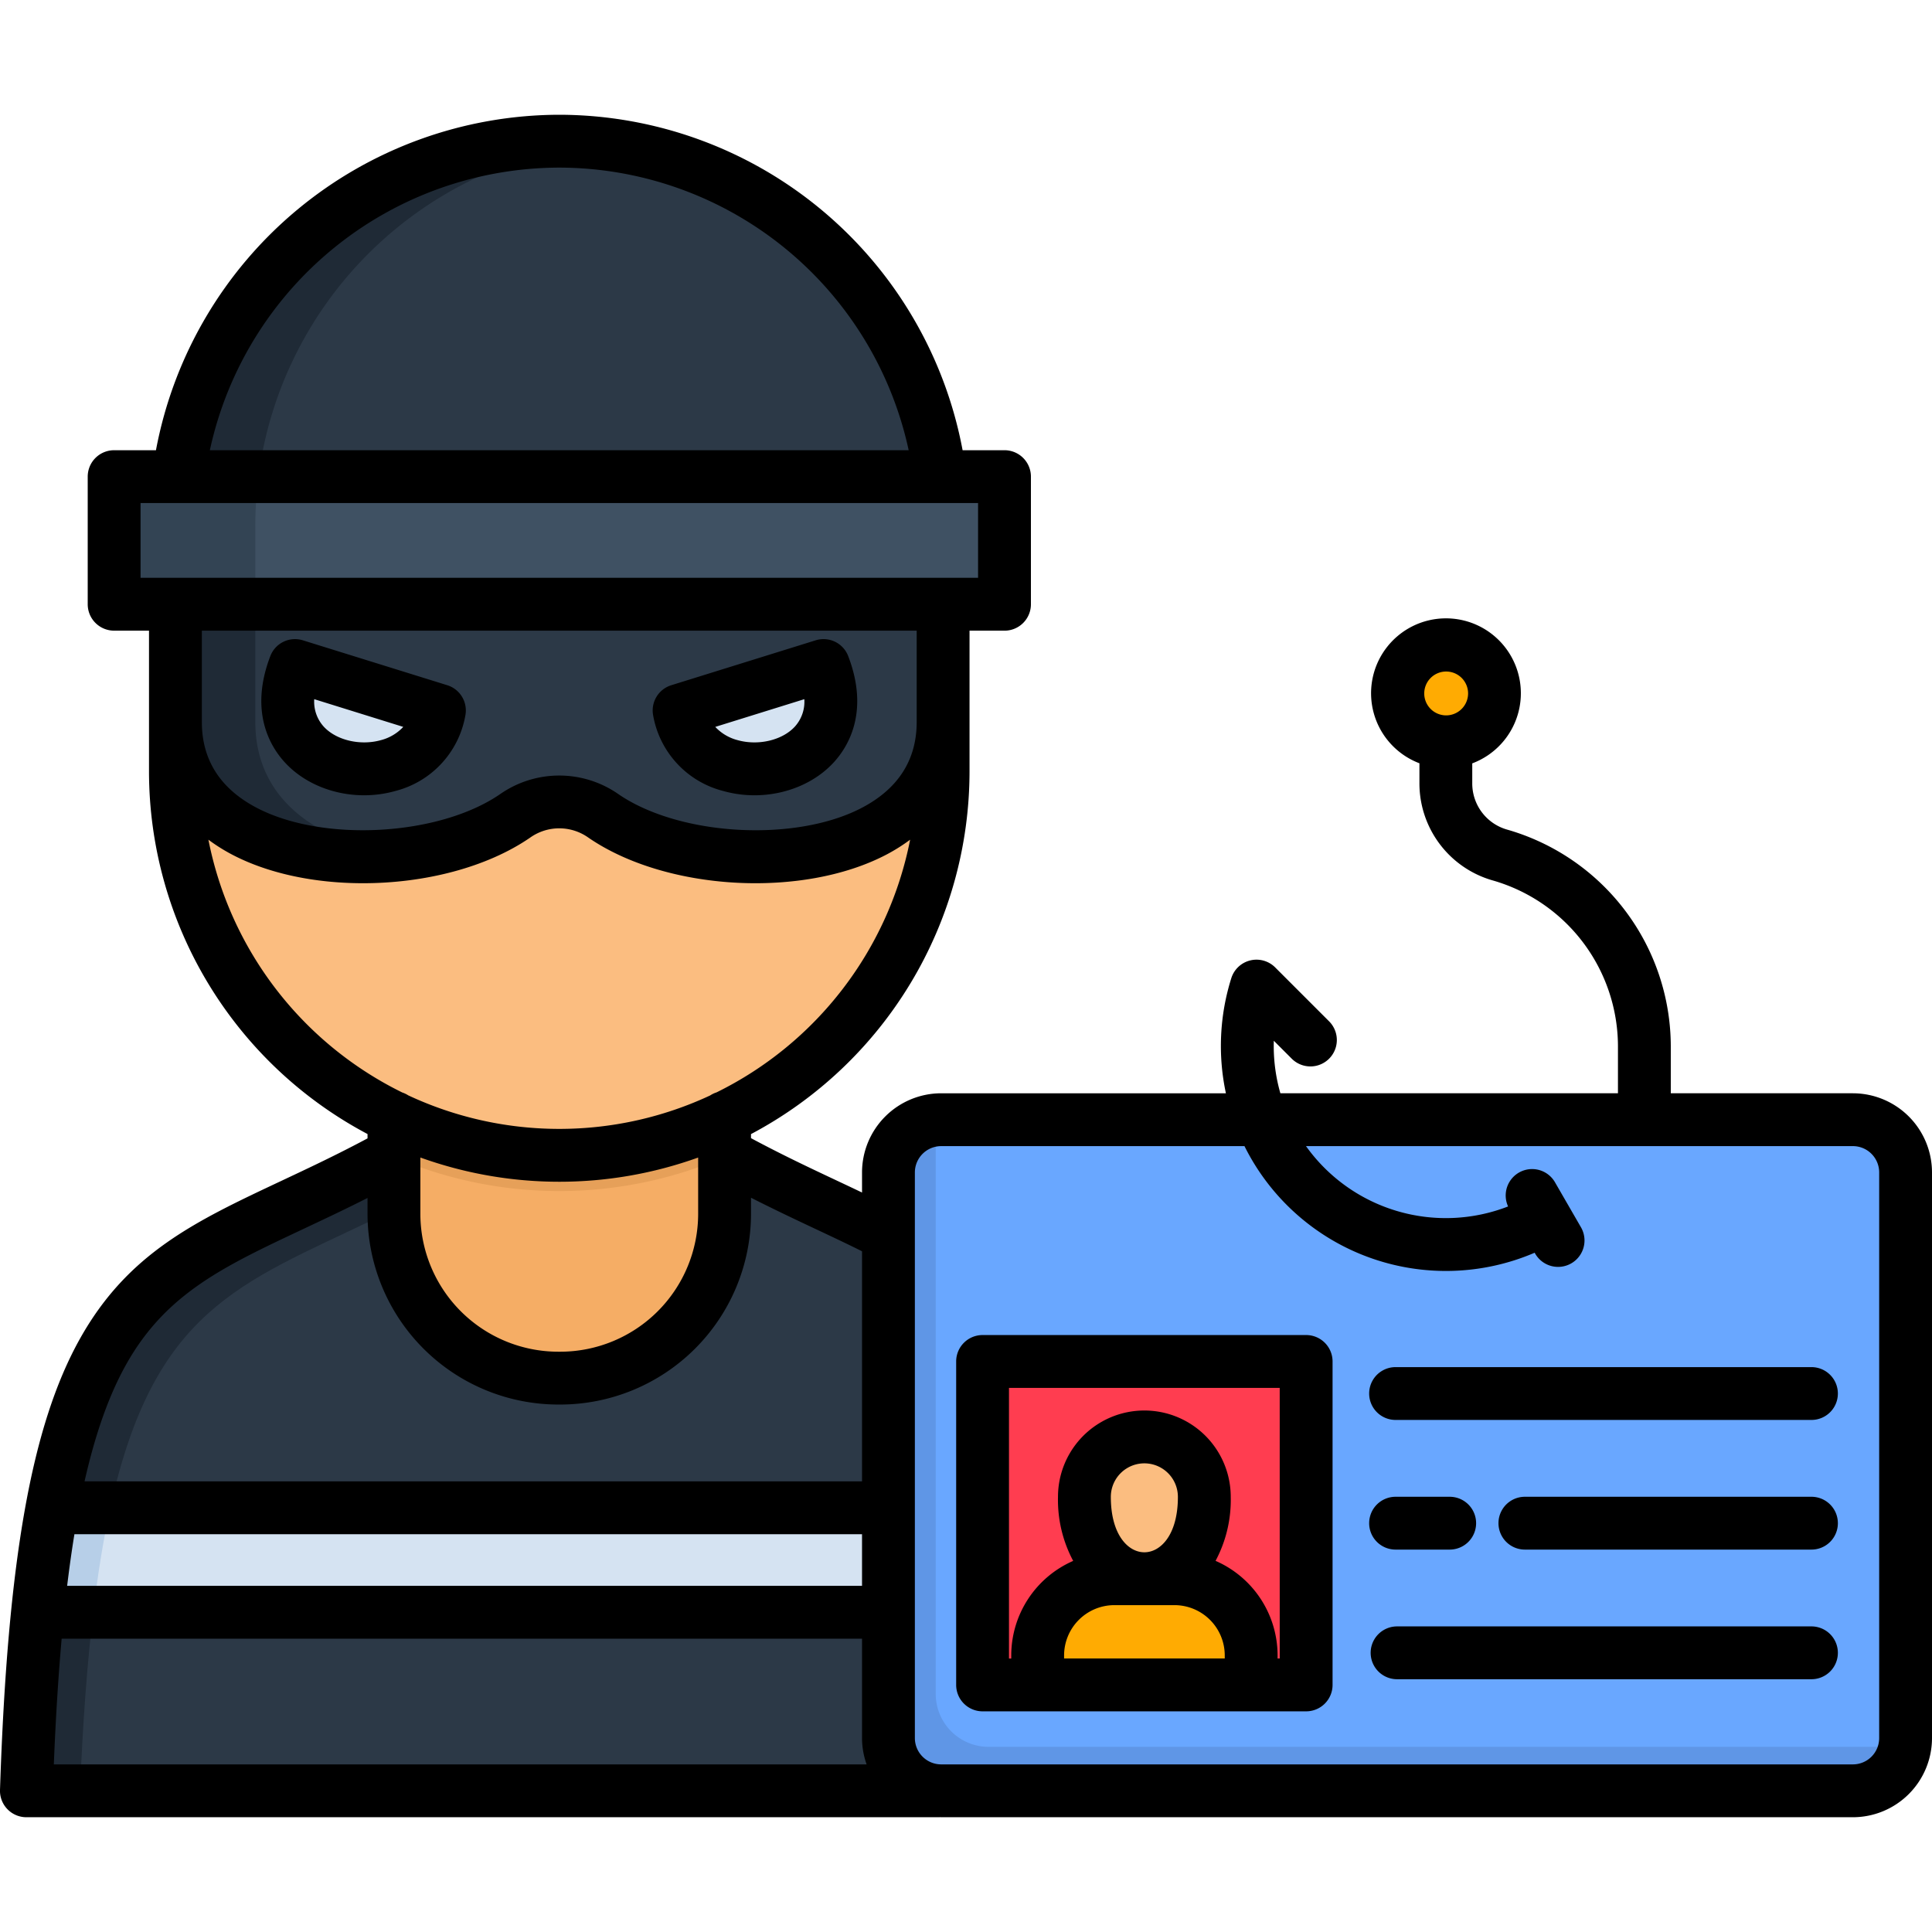
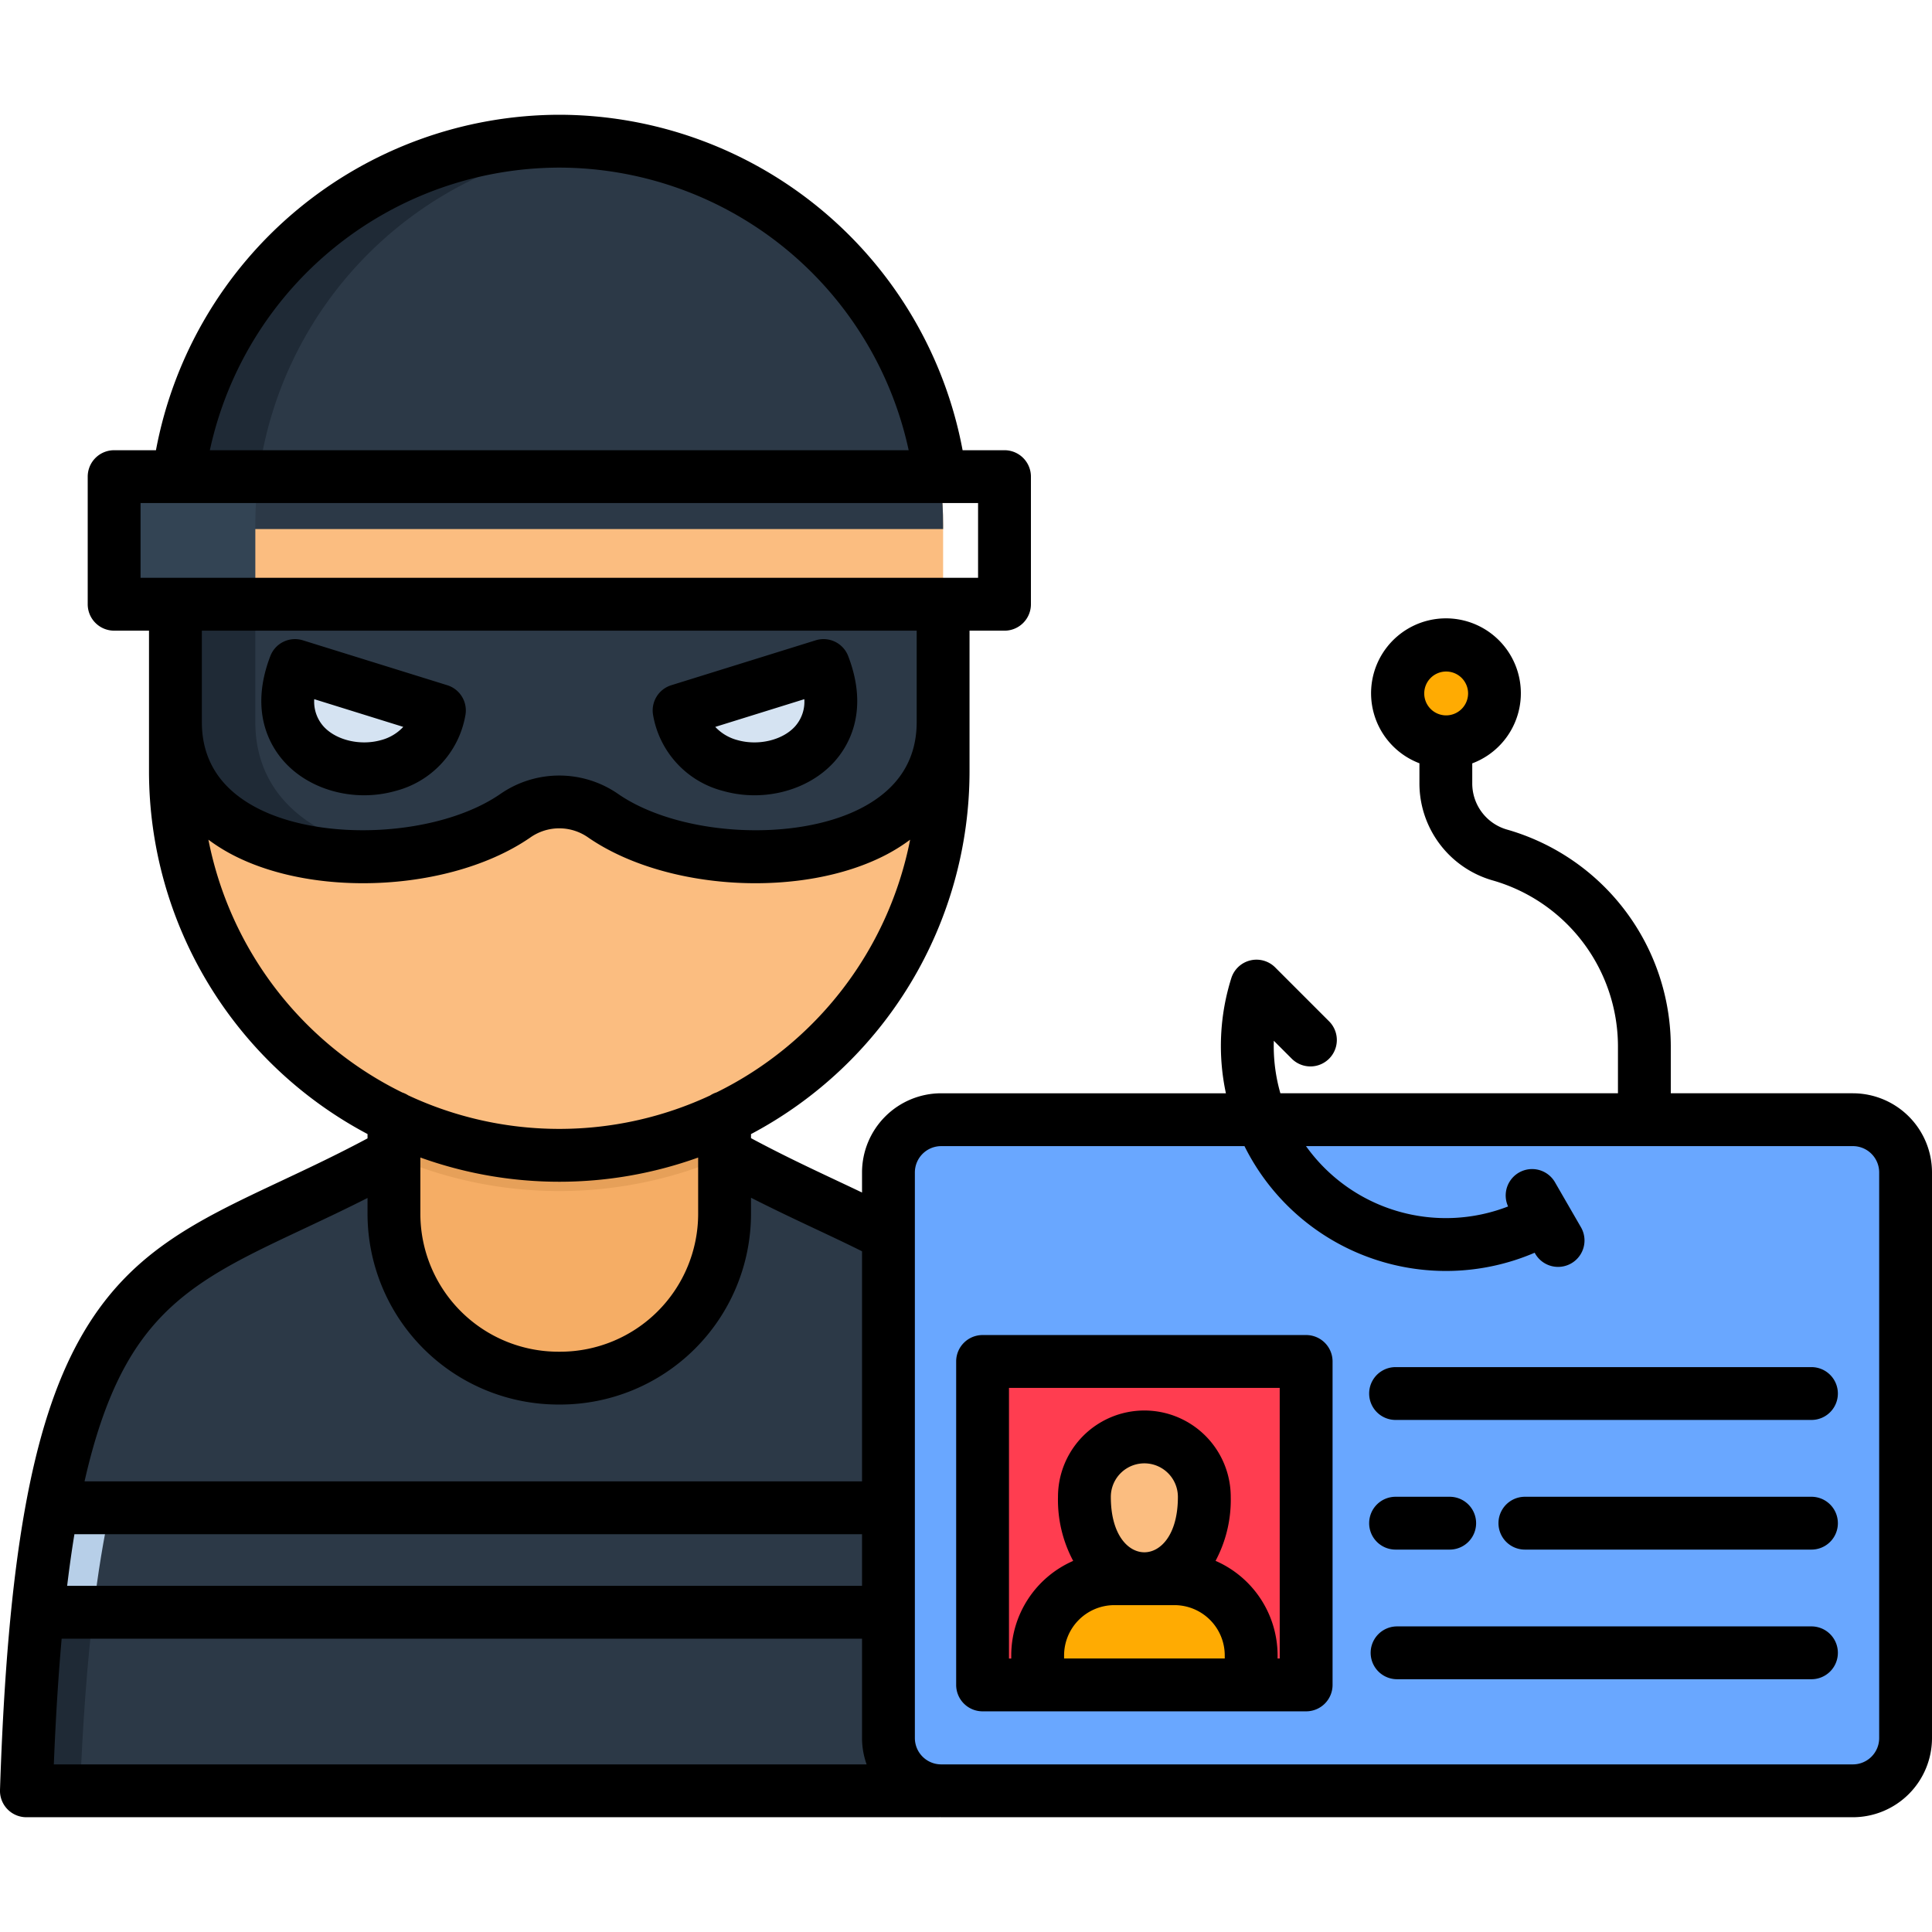
<svg xmlns="http://www.w3.org/2000/svg" id="Layer_1" viewBox="0 0 512 512" data-name="Layer 1">
  <g fill-rule="evenodd">
    <path d="m289.562 474.579c-5.442-165.146-43.6-129.174-120.982-183.458h-40.593a288.239 288.239 0 0 1 -43.087 24.718c-48.671 23.3-73.559 27.78-77.9 158.74z" fill="#2c3947" />
    <path d="m104.4 244.123h87.619v77.556a43.624 43.624 0 0 1 -43.54 43.54h-.539a43.624 43.624 0 0 1 -43.54-43.54z" fill="#f5ad65" />
    <path d="m192.022 306.6a110.652 110.652 0 0 1 -87.619 0v-62.477h87.619z" fill="#e6a059" />
    <path d="m249.934 139.128c0-55.928-45.78-101.707-101.707-101.707-55.956 0-101.736 45.779-101.736 101.707v65.31c0 55.956 45.78 101.735 101.736 101.735 55.927 0 101.707-45.779 101.707-101.735z" fill="#fbbd80" />
    <path d="m249.934 139.128c0-55.928-45.78-101.707-101.707-101.707-55.956 0-101.736 45.779-101.736 101.707v1.077h203.443z" fill="#2c3947" />
    <path d="m46.491 153.839h203.443v37.531c-.028 40.337-63.354 43.257-90.057 24.832a20.238 20.238 0 0 0 -23.329 0c-26.7 18.425-90.028 15.5-90.057-24.832z" fill="#2c3947" />
  </g>
-   <path d="m30.249 126.343h235.956v33.817h-235.956z" fill="#3f5163" />
  <path d="m218.243 176.375-38.268 11.905c4.819 25.285 49.89 18.34 38.268-11.9zm-140.06 0 38.267 11.905c-4.819 25.285-49.861 18.34-38.267-11.9z" fill="#d5e3f2" fill-rule="evenodd" />
-   <path d="m13.836 399.575h268.9c1.53 8.192 2.806 17.348 3.855 27.694h-276.61c1.049-10.346 2.324-19.53 3.855-27.694z" fill="#d5e3f2" fill-rule="evenodd" />
  <path d="m249.424 296.734h241.625a14 14 0 0 1 13.951 13.975v149.9a14 14 0 0 1 -13.946 13.974h-241.63a14.021 14.021 0 0 1 -13.975-13.974v-149.9a14.022 14.022 0 0 1 13.975-13.975z" fill="#69a7ff" fill-rule="evenodd" />
  <path d="m260.422 360.797h85.72v85.748h-85.72z" fill="#ff3d50" />
  <path d="m331.572 446.545v-7.852a20.373 20.373 0 0 0 -20.325-20.3h-15.93a20.373 20.373 0 0 0 -20.325 20.3v7.852z" fill="#ffab02" fill-rule="evenodd" />
  <path d="m287.38 396.683a15.888 15.888 0 1 1 31.776 0c0 28.942-31.776 28.942-31.776 0z" fill="#fbbd80" fill-rule="evenodd" />
  <path d="m383.191 169.147a14.711 14.711 0 1 1 -10.319 4.28 14.587 14.587 0 0 1 10.319-4.28z" fill="#ffab02" />
  <path d="m21.206 474.579c.737-18.2 1.9-33.817 3.515-47.31h-14.74c-1.389 13.631-2.381 29.254-2.976 47.31z" fill="#1f2a36" fill-rule="evenodd" />
  <path d="m9.981 427.269h14.74c1.219-10.46 2.75-19.615 4.507-27.694h-15.392c-1.531 8.164-2.806 17.348-3.855 27.694z" fill="#b7cfe8" fill-rule="evenodd" />
-   <path d="m29.228 399.575c11.537-52.384 34.3-59.414 69.591-76.309 1.814-.85 3.685-1.757 5.584-2.693v-14.712c-6.888 3.8-13.379 7.03-19.5 9.978-36.879 17.632-60.095 24.52-71.065 83.736" fill="#1f2a36" fill-rule="evenodd" />
  <path d="m67.666 180.825v-20.664h-21.175v31.209c.029 28.687 32.089 38.466 60.208 35.065-20.919-2.635-39.033-13.493-39.033-35.065zm-20.353-54.482h21.175a102.161 102.161 0 0 1 90.312-88.384c-3.487-.34-7-.538-10.573-.538-51.619 0-94.564 38.948-100.914 88.922z" fill="#1f2a36" fill-rule="evenodd" />
  <path d="m46.491 160.161h21.175v-21.033a100.312 100.312 0 0 1 .822-12.785h-38.239v33.818z" fill="#334454" fill-rule="evenodd" />
-   <path d="m247.978 334.8v-35.77a14.661 14.661 0 0 1 .17-2.239 14.031 14.031 0 0 0 -12.7 13.918v149.9a14.021 14.021 0 0 0 13.975 13.974h241.626a14.012 14.012 0 0 0 13.776-11.707c-.425.029-.822.057-1.247.057h-241.625a14.022 14.022 0 0 1 -13.975-13.975z" fill="#5f96e6" fill-rule="evenodd" />
  <path d="m96.486 210.756a30.558 30.558 0 0 0 8.327-1.149 25.165 25.165 0 0 0 18.513-20.018 7 7 0 0 0 -4.8-8l-38.268-11.9a7 7 0 0 0 -8.618 4.18c-5.631 14.692-.038 23.927 3.8 28.124 5.143 5.628 12.984 8.763 21.046 8.763zm10.386-18.124a12.321 12.321 0 0 1 -5.876 3.5c-5.5 1.558-11.9.047-15.22-3.588a9.842 9.842 0 0 1 -2.5-7.255zm84.748 16.977a30.588 30.588 0 0 0 8.326 1.148c8.067 0 15.915-3.14 21.057-8.774 3.832-4.2 9.419-13.434 3.775-28.121a7 7 0 0 0 -8.616-4.174l-38.269 11.905a7 7 0 0 0 -4.8 8 25.168 25.168 0 0 0 18.527 20.016zm21.535-24.32a9.83 9.83 0 0 1 -2.494 7.254c-3.321 3.637-9.725 5.152-15.228 3.591a12.337 12.337 0 0 1 -5.882-3.5zm132.988 168.511h-85.749a7 7 0 0 0 -7 7v85.721a7 7 0 0 0 7 7h85.749a7 7 0 0 0 7-7v-85.721a7 7 0 0 0 -7-7zm-21.572 85.721h-42.577v-.821a13.338 13.338 0 0 1 13.323-13.322h15.931a13.338 13.338 0 0 1 13.323 13.322zm-30.19-42.832a8.887 8.887 0 1 1 17.774 0c0 10.089-4.606 14.684-8.887 14.684s-8.887-4.599-8.887-14.688zm44.76 42.832h-.567v-.821a27.363 27.363 0 0 0 -16.438-25.057 34.289 34.289 0 0 0 4.022-16.953 22.89 22.89 0 1 0 -45.78 0 34.282 34.282 0 0 0 4.028 16.963 27.363 27.363 0 0 0 -16.415 25.047v.822h-.6v-71.722h71.746zm147.914-70.221a7 7 0 0 1 -7 7h-110.214a7 7 0 0 1 0-14h110.212a7 7 0 0 1 7.002 7zm0 68.713a7 7 0 0 1 -7 7h-109.817a7 7 0 1 1 0-14h109.815a7 7 0 0 1 7.002 7.002zm4-148.283h-48.278v-12.5a59.873 59.873 0 0 0 -43.2-57.329 12.71 12.71 0 0 1 -9.414-12.46v-5.141a19.847 19.847 0 1 0 -14-.025v5.164a26.758 26.758 0 0 0 19.561 25.922 45.811 45.811 0 0 1 33.051 43.867v12.5h-89.463a45.384 45.384 0 0 1 -1.758-12.5q0-.708.021-1.415l4.75 4.751a7 7 0 0 0 9.9-9.9l-14.287-14.288a7 7 0 0 0 -11.627 2.839 59.826 59.826 0 0 0 -1.433 30.516h-75.455a21 21 0 0 0 -20.976 20.977v5.322c-2.02-.964-4.067-1.932-6.171-2.921-7.387-3.476-15-7.055-23.253-11.488v-1.073a108.84 108.84 0 0 0 57.912-96.112v-37.3h9.27a7 7 0 0 0 7-7v-33.823a7 7 0 0 0 -7-7h-11.105a108.941 108.941 0 0 0 -106.844-88.9h-.026a108.961 108.961 0 0 0 -106.9 88.9h-11.085a7 7 0 0 0 -7 7v33.818a7 7 0 0 0 7 7h9.242v37.3a108.834 108.834 0 0 0 57.912 96.1v1.151c-4.741 2.532-9.762 5.056-15.524 7.8-2.564 1.228-5.063 2.4-7.5 3.548-22.6 10.634-40.459 19.034-53.171 41.719-12.856 22.964-19.198 58.729-21.204 119.603a7 7 0 0 0 7 7.233h241.828c.1 0 .2-.011.3-.015s.2.015.3.015h241.624a20.987 20.987 0 0 0 20.948-20.977v-149.9a20.987 20.987 0 0 0 -20.948-20.976zm-107.863-100.147a5.811 5.811 0 1 1 5.868-5.811 5.832 5.832 0 0 1 -5.868 5.811zm-234.967-145.164a94.912 94.912 0 0 1 92.583 74.892h-185.194a94.932 94.932 0 0 1 92.611-74.892zm-110.978 108.71v-19.814h221.953v19.814zm16.243 14h189.442v24.231c-.007 10.016-4.886 17.653-14.5 22.7-17.617 9.25-48.4 7.519-64.587-3.633a27.392 27.392 0 0 0 -31.269 0c-16.183 11.149-46.964 12.879-64.582 3.63-9.616-5.047-14.5-12.685-14.5-22.7zm1.741 55.4a47.734 47.734 0 0 0 6.252 3.934c9.745 5.115 22.141 7.6 34.724 7.6 16.218 0 32.746-4.133 44.307-12.1a13.317 13.317 0 0 1 15.389 0c20.536 14.148 56.73 16.206 79.036 4.5a47.852 47.852 0 0 0 6.253-3.934 95.055 95.055 0 0 1 -51.313 66.971 6.958 6.958 0 0 0 -1.694.811 94.58 94.58 0 0 1 -80-.033 6.956 6.956 0 0 0 -1.579-.756 95.057 95.057 0 0 1 -51.375-66.991zm129.788 84.228v14.92a36.581 36.581 0 0 1 -36.539 36.54h-.538a36.582 36.582 0 0 1 -36.54-36.54v-14.924a108.729 108.729 0 0 0 73.617.006zm-151.594 54.85c10.518-18.768 25.786-25.951 46.916-35.892q3.69-1.735 7.572-3.584c3.376-1.61 6.5-3.147 9.486-4.657v4.2a50.6 50.6 0 0 0 50.543 50.544h.538a50.6 50.6 0 0 0 50.543-50.544v-4.264c6.154 3.127 11.956 5.86 17.291 8.371 4.24 1.994 8.3 3.906 12.133 5.821v60.973h-206.039c2.892-12.814 6.537-22.975 11.017-30.968zm-13.7 44.972h208.722v13.69h-210.653q.872-7.225 1.926-13.69zm-3.381 27.694h212.103v26.335a20.834 20.834 0 0 0 1.217 6.973h-215.4c.489-12.14 1.177-23.206 2.075-33.308zm481.656 26.335a6.967 6.967 0 0 1 -6.945 6.973h-241.632a6.981 6.981 0 0 1 -6.973-6.973v-149.9a6.981 6.981 0 0 1 6.973-6.973h80.377a59.624 59.624 0 0 0 76.9 28.252l.145.252a7 7 0 0 0 12.127-7l-3.364-5.825c-.025-.044-.044-.09-.07-.134s-.054-.081-.079-.123l-3.347-5.8a7 7 0 0 0 -12.454 6.365 45.551 45.551 0 0 1 -53.556-15.988h144.95a6.967 6.967 0 0 1 6.948 6.975zm-10.942-56.949a7 7 0 0 1 -7 7h-75.946a7 7 0 0 1 0-14h75.941a7 7 0 0 1 7.002 7zm-124.216 0a7 7 0 0 1 7-7h14.343a7 7 0 0 1 0 14h-14.344a7 7 0 0 1 -7.002-7z" />
</svg>